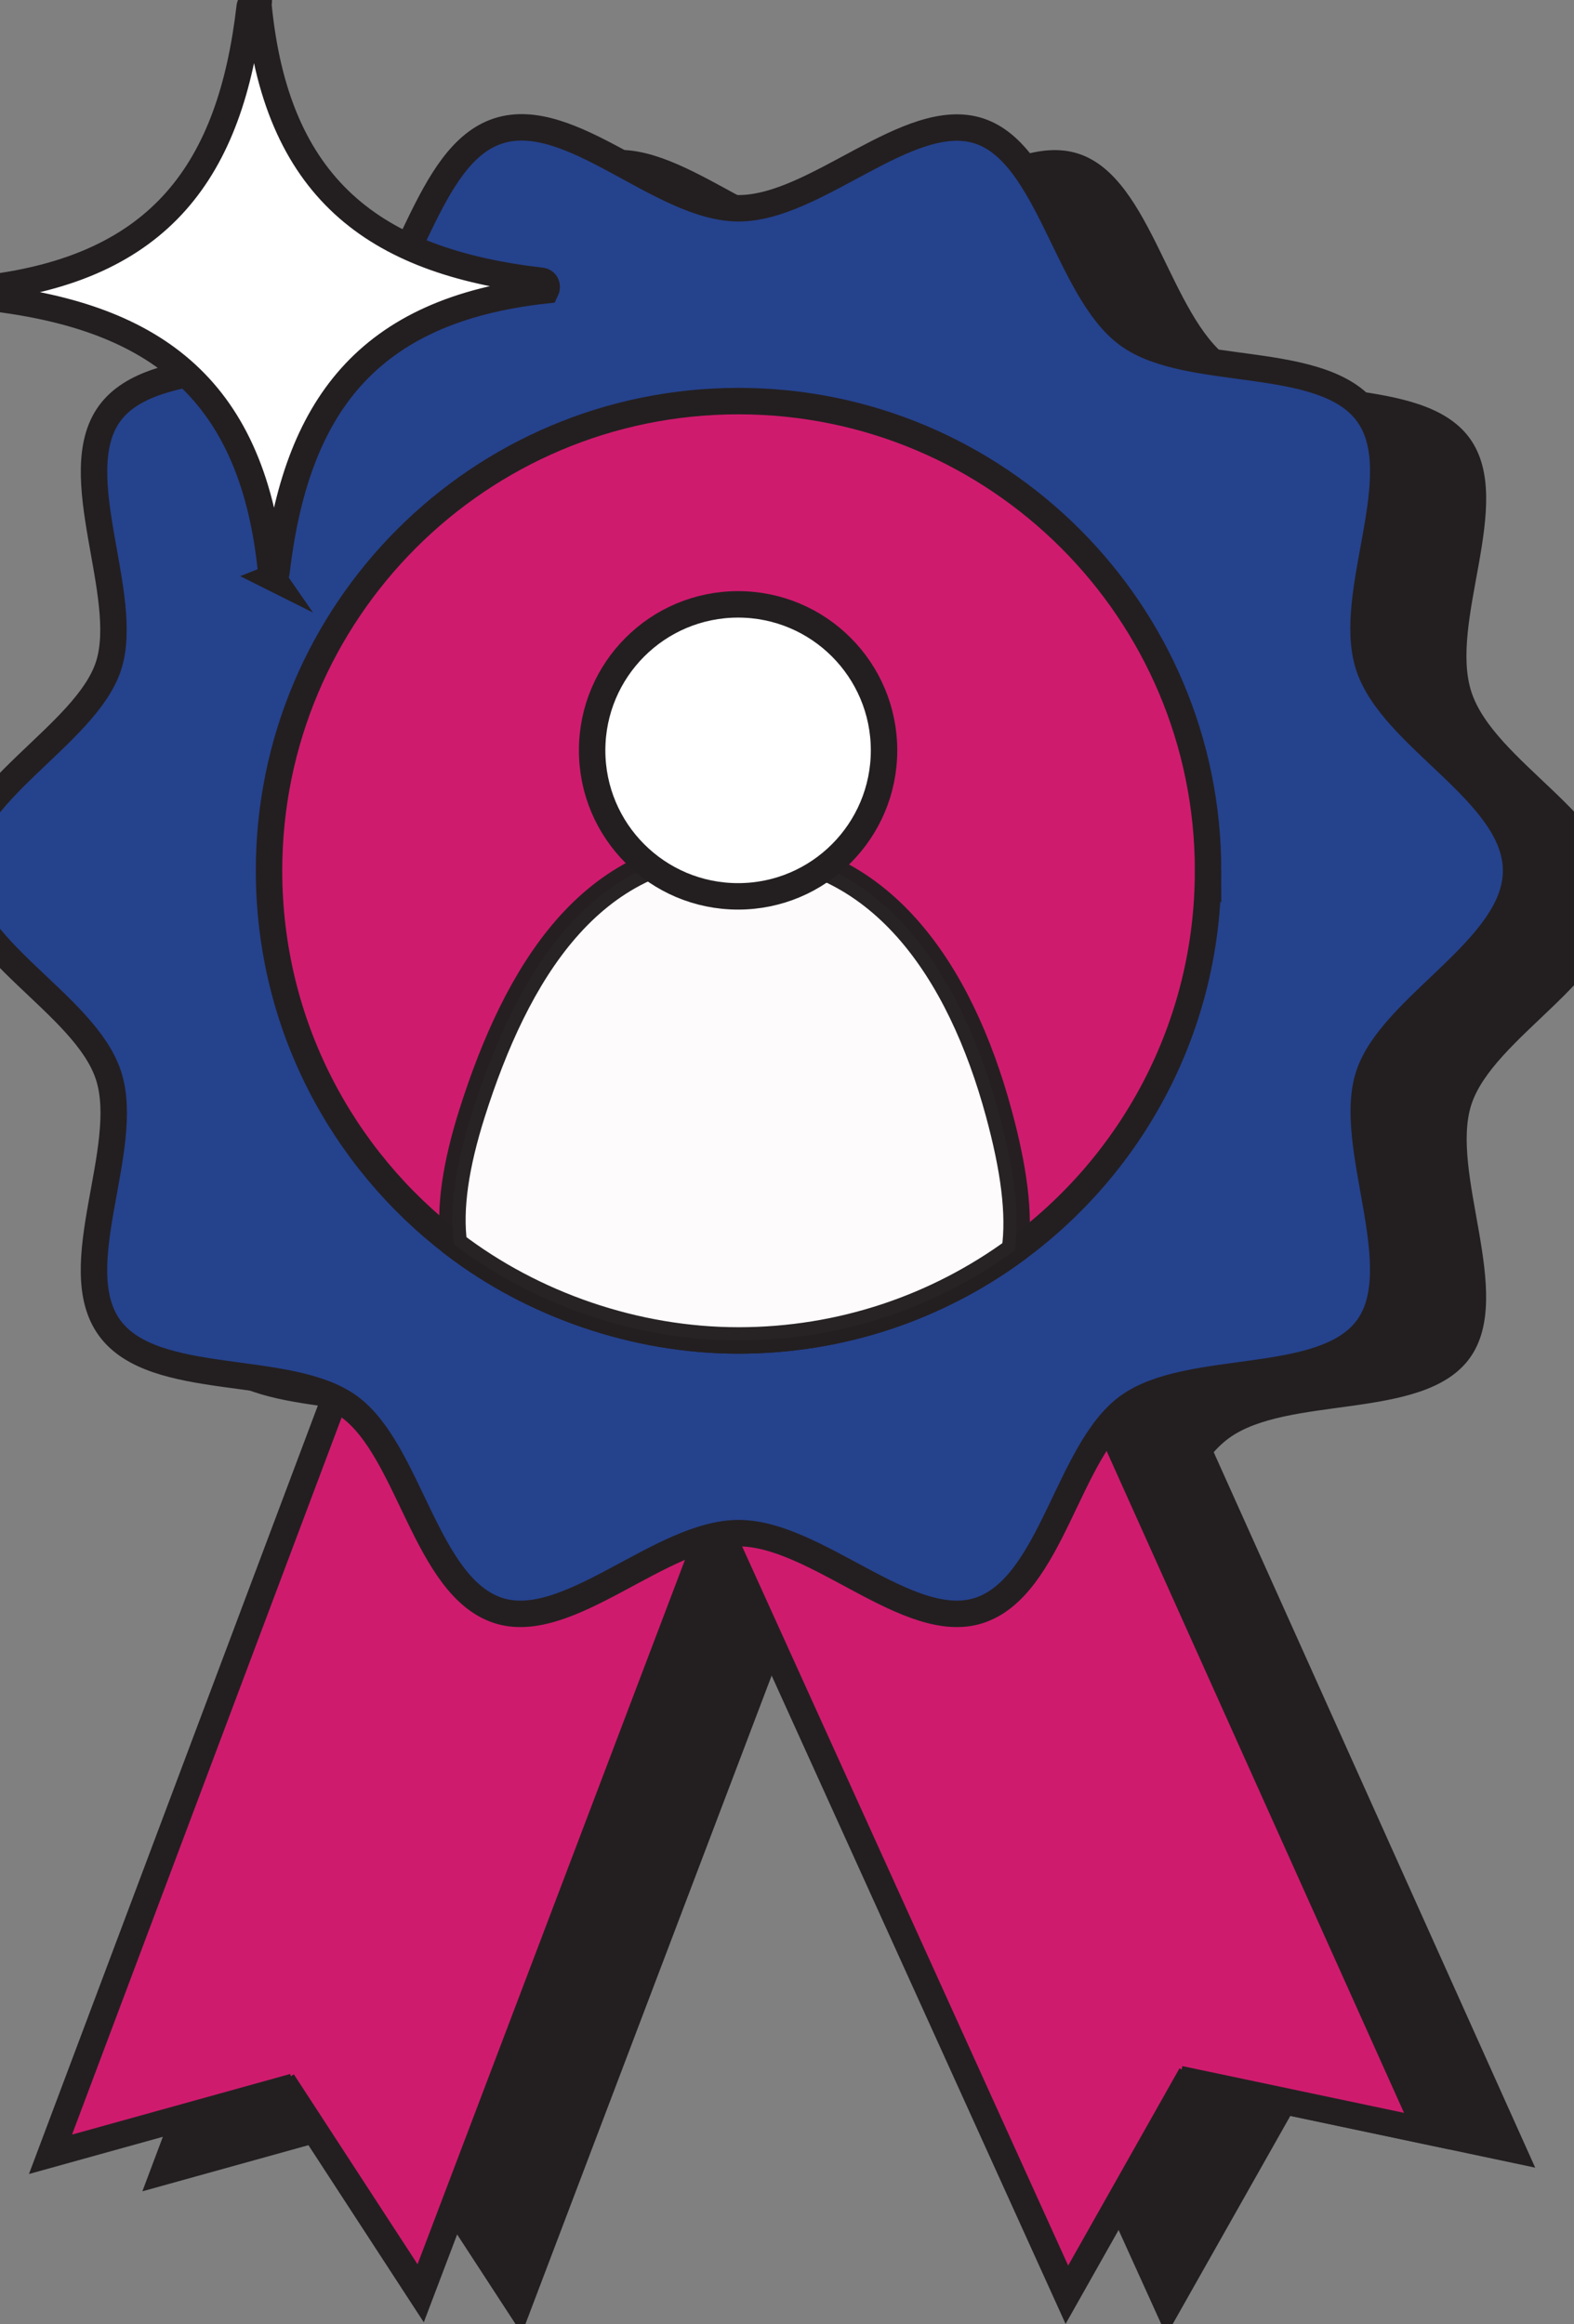
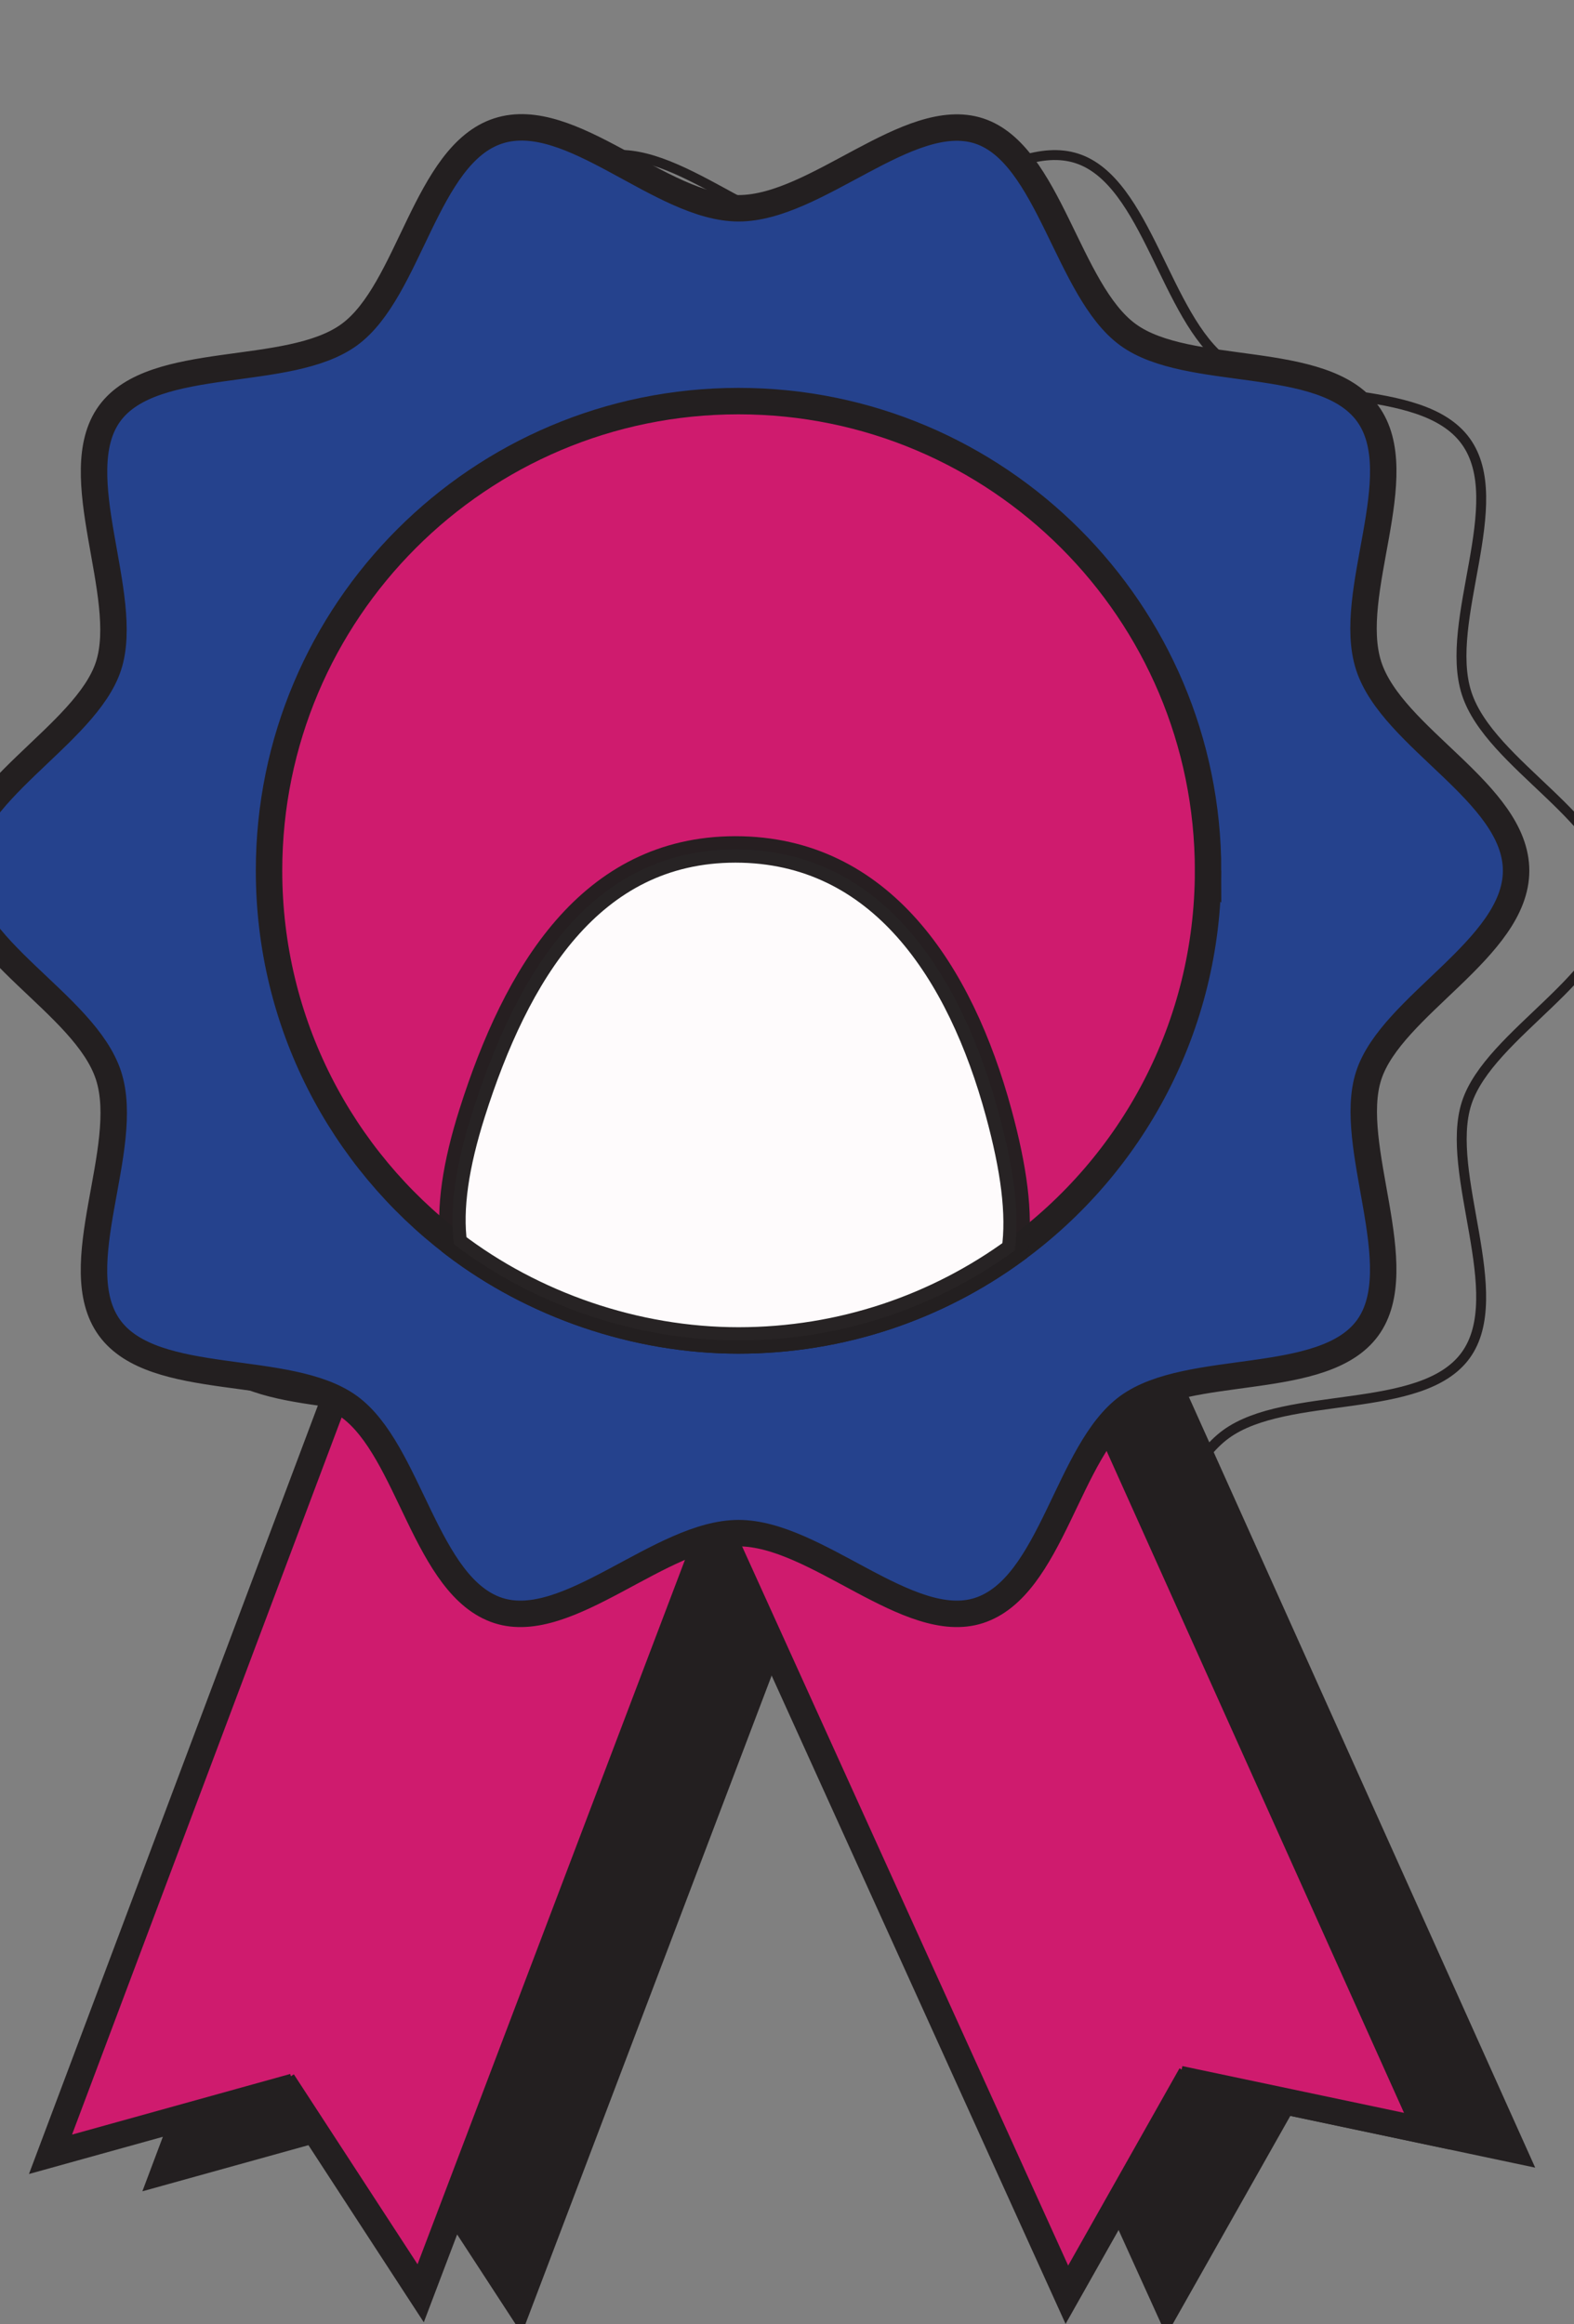
<svg xmlns="http://www.w3.org/2000/svg" version="1.1" viewBox="0 0 119.06 175.75">
  <rect x="0" y="0" width="119.06" height="175.75" fill="#808080" stroke="none" />
  <defs>
    <style>
      .cls-1, .cls-2 {
        fill: #231f20;
      }

      .cls-3, .cls-4 {
        fill: #fff;
      }

      .cls-3, .cls-4, .cls-5, .cls-6, .cls-7, .cls-2 {
        stroke: #231f20;
        stroke-miterlimit: 10;
      }

      .cls-3, .cls-4, .cls-6, .cls-7 {
        stroke-width: 2px;
      }

      .cls-4 {
        opacity: .98;
      }

      .cls-5, .cls-7 {
        fill: none;
      }

      .cls-5, .cls-2 {
        stroke-width: .75px;
      }

      .cls-6 {
        fill: #cf1b6e;
      }

      .cls-8 {
        fill: #25428d;
      }
    </style>
  </defs>
  <g>
    <g id="Layer_1">
      <g>
        <g>
          <polyline class="cls-2" points="29.78 160.03 11.38 165.14 35.41 101.23 63.62 111.82 39.38 175.64 28.95 159.64" />
          <polyline class="cls-2" points="97.66 159.13 88.26 175.76 60.06 113.58 87.49 101.12 115.48 163.39 96.79 159.44" />
        </g>
        <g>
-           <path class="cls-1" d="M122.09,67.92c0,5.87-9.43,10.19-11.15,15.49s3.25,14.51-.08,19.08-13.52,2.6-18.13,5.96c-4.57,3.33-5.77,13.63-11.27,15.41s-12.3-5.85-18.18-5.85-12.88,7.57-18.18,5.85c-5.49-1.78-6.7-12.08-11.27-15.41-4.62-3.36-14.77-1.35-18.13-5.96s1.7-13.59-.08-19.08-11.15-9.61-11.15-15.49,9.43-10.19,11.15-15.49-3.25-14.51.08-19.08,13.52-2.6,18.13-5.96,5.77-13.63,11.27-15.41,12.3,5.85,18.18,5.85,12.88-7.57,18.18-5.85,6.7,12.08,11.27,15.41,14.77,1.35,18.13,5.96-1.7,13.59.08,19.08,11.15,9.61,11.15,15.49Z" />
          <path class="cls-5" d="M122.09,67.92c0,5.87-9.43,10.19-11.15,15.49s3.25,14.51-.08,19.08-13.52,2.6-18.13,5.96c-4.57,3.33-5.77,13.63-11.27,15.41s-12.3-5.85-18.18-5.85-12.88,7.57-18.18,5.85c-5.49-1.78-6.7-12.08-11.27-15.41-4.62-3.36-14.77-1.35-18.13-5.96s1.7-13.59-.08-19.08-11.15-9.61-11.15-15.49,9.43-10.19,11.15-15.49-3.25-14.51.08-19.08,13.52-2.6,18.13-5.96,5.77-13.63,11.27-15.41,12.3,5.85,18.18,5.85,12.88-7.57,18.18-5.85,6.7,12.08,11.27,15.41,14.77,1.35,18.13,5.96-1.7,13.59.08,19.08,11.15,9.61,11.15,15.49Z" />
        </g>
      </g>
      <g>
        <polyline class="cls-6" points="22.22 157.79 3.82 162.9 27.85 99 56.06 109.58 31.82 173.41 21.39 157.4" />
        <polyline class="cls-6" points="90.09 156.89 80.7 173.52 52.5 111.34 79.93 98.88 107.92 161.15 89.23 157.21" />
      </g>
      <g>
        <path class="cls-8" d="M114.68,65.84c0,5.87-9.43,10.19-11.15,15.49s3.25,14.51-.08,19.08-13.52,2.6-18.13,5.96c-4.57,3.33-5.77,13.63-11.27,15.41-5.3,1.72-12.3-5.85-18.18-5.85s-12.88,7.57-18.18,5.85c-5.49-1.78-6.7-12.08-11.27-15.41s-14.77-1.35-18.13-5.96,1.7-13.59-.08-19.08-11.15-9.61-11.15-15.49,9.43-10.19,11.15-15.49-3.25-14.51.08-19.08,13.52-2.6,18.13-5.96c4.57-3.33,5.77-13.63,11.27-15.41s12.3,5.85,18.18,5.85,12.88-7.57,18.18-5.85,6.7,12.08,11.27,15.41,14.77,1.35,18.13,5.96-1.7,13.59.08,19.08,11.15,9.61,11.15,15.49Z" />
        <path class="cls-7" d="M114.68,65.84c0,5.87-9.43,10.19-11.15,15.49s3.25,14.51-.08,19.08-13.52,2.6-18.13,5.96c-4.57,3.33-5.77,13.63-11.27,15.41-5.3,1.72-12.3-5.85-18.18-5.85s-12.88,7.57-18.18,5.85c-5.49-1.78-6.7-12.08-11.27-15.41s-14.77-1.35-18.13-5.96,1.7-13.59-.08-19.08-11.15-9.61-11.15-15.49,9.43-10.19,11.15-15.49-3.25-14.51.08-19.08,13.52-2.6,18.13-5.96c4.57-3.33,5.77-13.63,11.27-15.41s12.3,5.85,18.18,5.85,12.88-7.57,18.18-5.85,6.7,12.08,11.27,15.41,14.77,1.35,18.13,5.96-1.7,13.59.08,19.08,11.15,9.61,11.15,15.49Z" />
      </g>
-       <path class="cls-3" d="M20.63,43.68l-.09-.13c-1.3-14.07-8.75-19.59-21.4-21.05-.37-.04-.5-.41-.39-.68C12.15,20.27,17.46,12.87,18.89.5c.05-.38.71-.57.69-.38l-.05.06c1.3,14.07,8.75,19.59,21.4,21.05.39.04.51.43.37.72-13.58,1.48-18.93,8.89-20.39,21.33-.02.2-.15.33-.3.39Z" />
      <g>
        <path class="cls-6" d="M91.38,65.84c0,11.81-5.76,22.27-14.62,28.72-5.87,4.28-13.09,6.8-20.9,6.8s-15.55-2.71-21.52-7.27c-8.5-6.48-13.99-16.72-13.99-28.25,0-19.61,15.9-35.51,35.51-35.51s35.52,15.9,35.52,35.51Z" />
        <path class="cls-4" d="M76.76,94.56c-5.87,4.28-13.09,6.8-20.9,6.8s-15.55-2.71-21.52-7.27c-.37-2.71.13-6.01,1.38-9.95,3.33-10.48,8.92-19.91,19.91-19.91s17.02,9.3,19.91,19.91c1.14,4.19,1.62,7.64,1.22,10.42Z" />
-         <circle class="cls-3" cx="55.83" cy="56.74" r="11.04" />
      </g>
    </g>
  </g>
</svg>